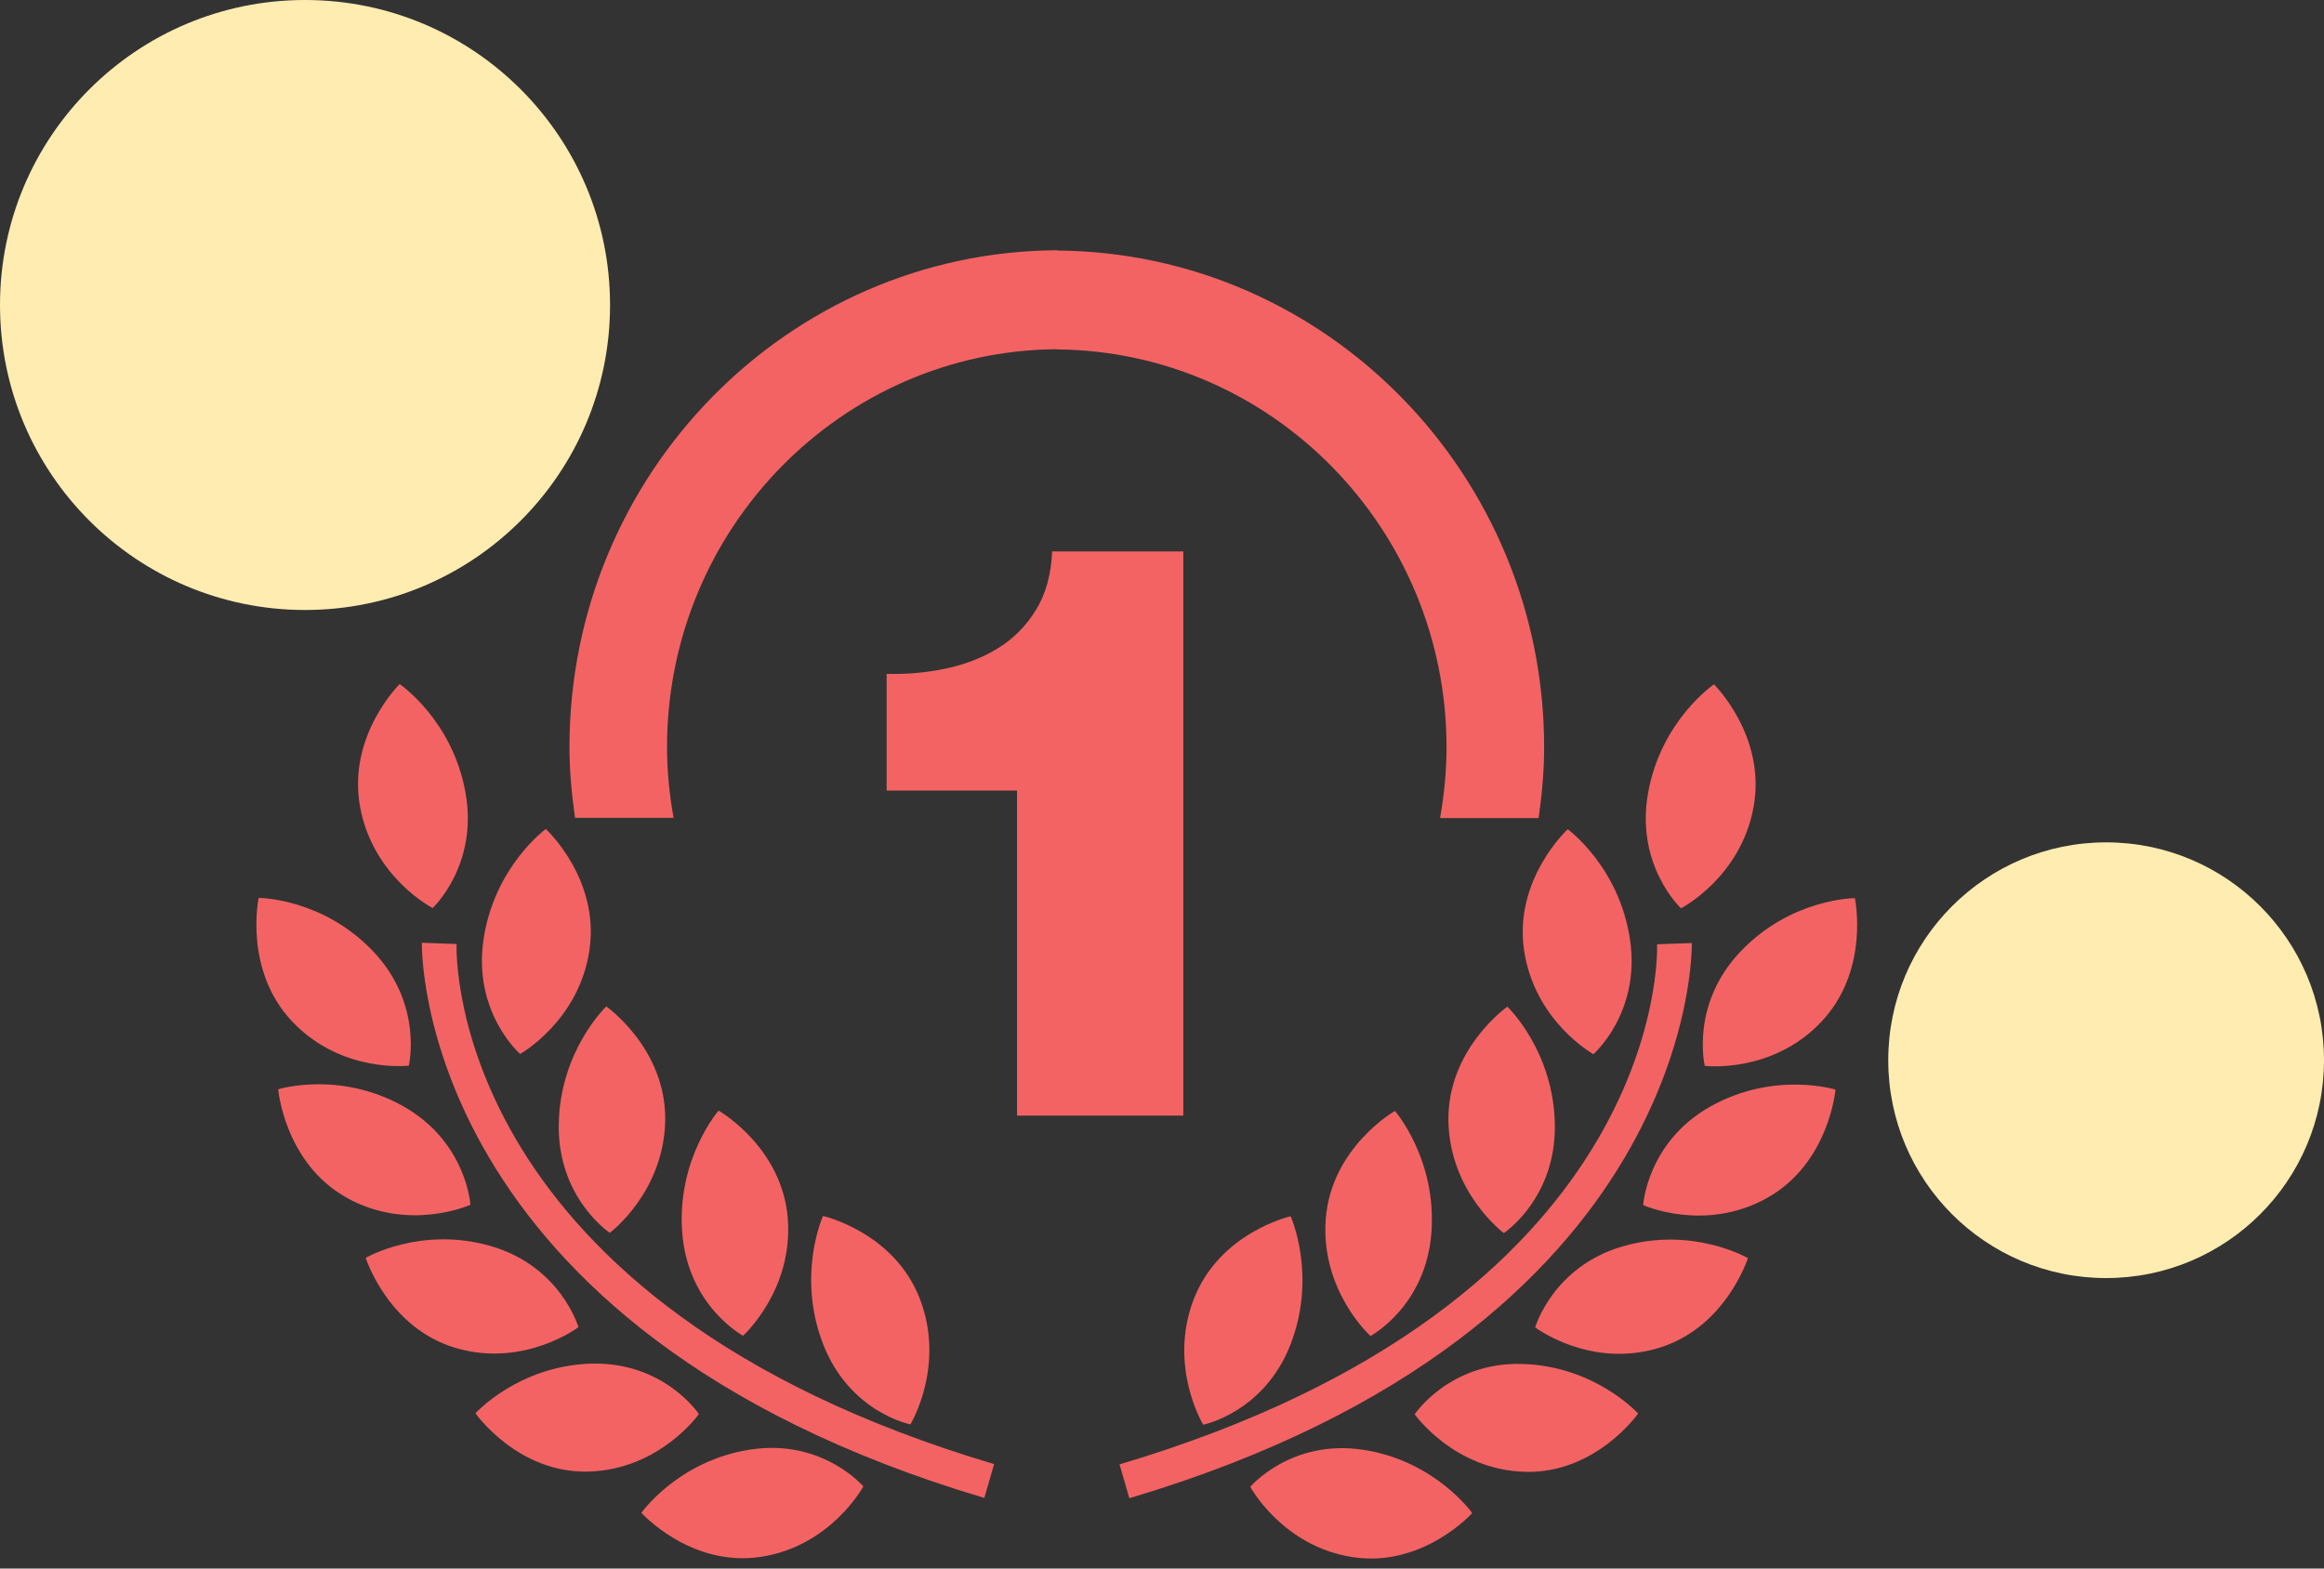
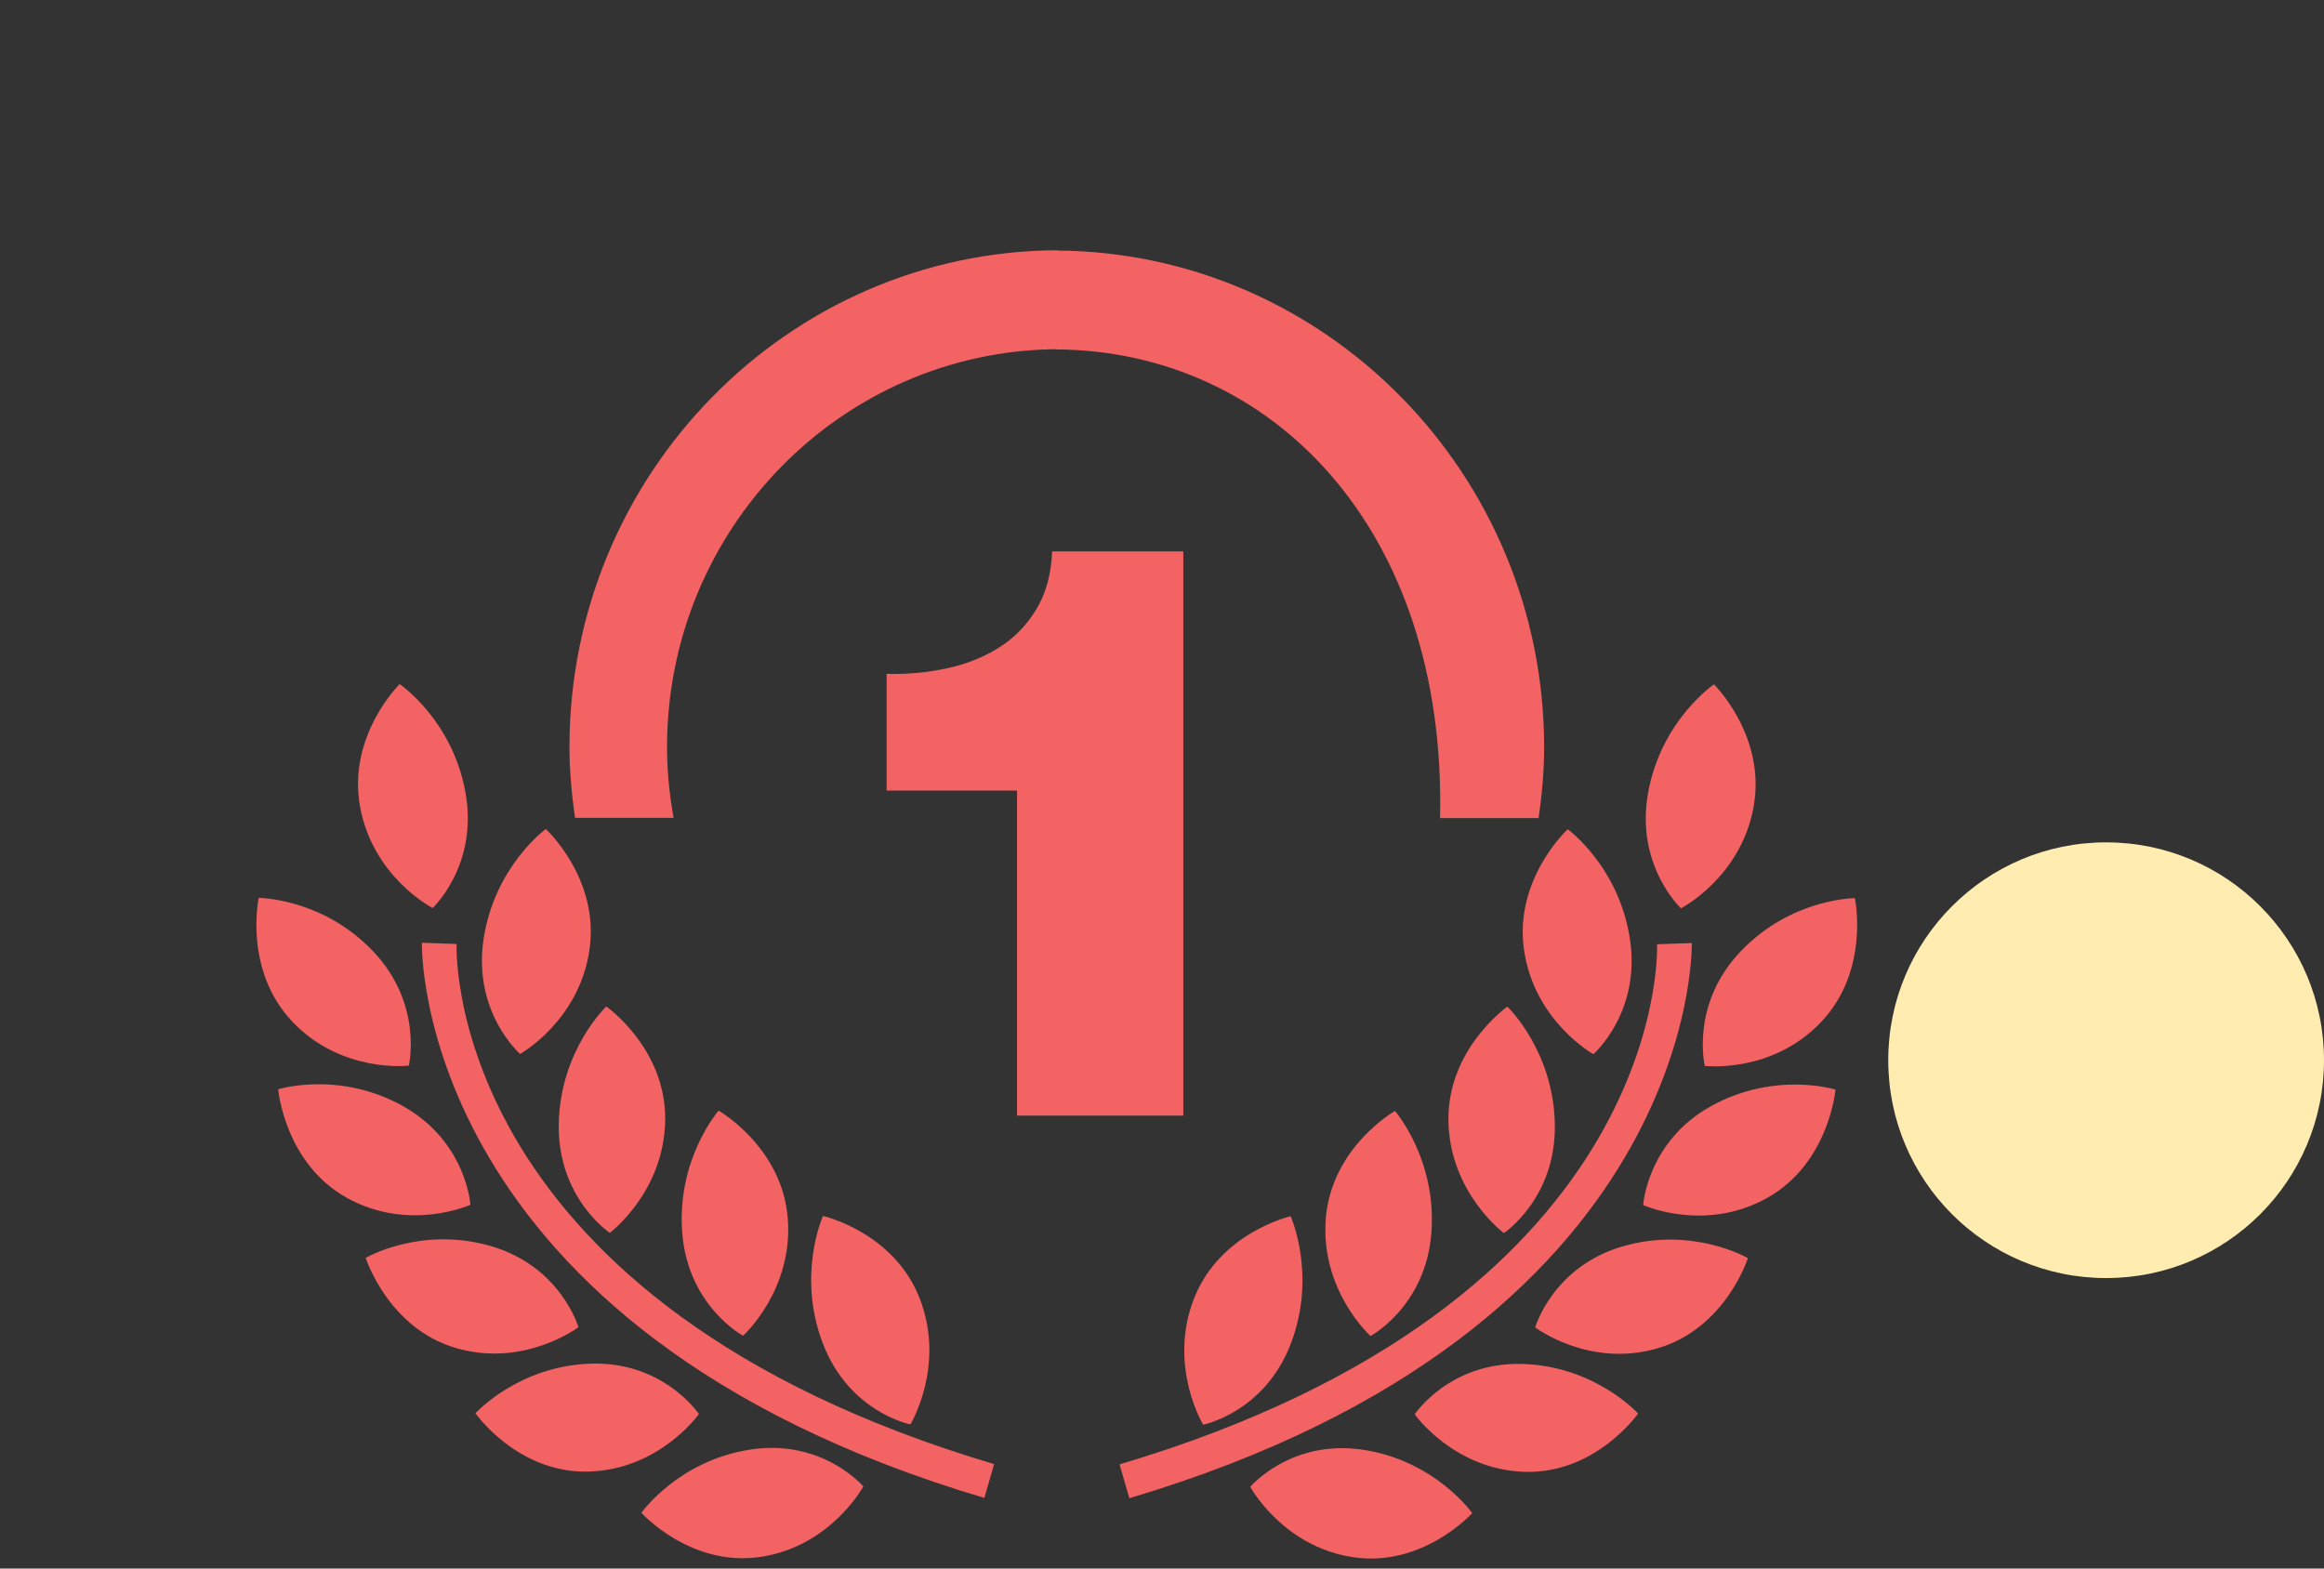
<svg xmlns="http://www.w3.org/2000/svg" width="160" height="108" viewBox="0 0 160 108" fill="none">
  <rect x="0" y="0" width="160" height="108" fill="#333333" stroke="none" />
-   <path fill-rule="evenodd" clip-rule="evenodd" d="M125.363 70.387C121.96 73.952 117.368 73.39 117.368 73.39C117.368 73.39 116.352 69.154 119.843 65.503C123.334 61.842 127.702 61.842 127.702 61.842C127.702 61.842 128.765 66.82 125.363 70.387ZM115.73 62.541C115.73 62.541 112.566 59.585 113.467 54.585C114.368 49.581 118.002 47.121 118.002 47.121C118.002 47.121 121.611 50.667 120.731 55.547C119.853 60.426 115.73 62.541 115.73 62.541ZM104.926 65.426C104.21 60.52 107.934 57.097 107.934 57.097C107.934 57.097 111.486 59.677 112.224 64.71C112.962 69.737 109.701 72.585 109.701 72.585C109.701 72.585 105.651 70.336 104.926 65.426ZM99.144 56.328C99.421 54.746 99.59 53.127 99.59 51.462C99.59 36.41 87.557 24.159 72.726 24.058V24.044C57.923 24.175 45.923 36.41 45.923 51.443C45.923 53.109 46.091 54.73 46.374 56.312H39.589C39.363 54.715 39.206 53.101 39.206 51.443C39.206 32.638 54.256 17.327 72.789 17.23V17.251C91.291 17.385 106.309 32.676 106.309 51.462C106.309 53.119 106.154 54.733 105.93 56.328H99.144ZM40.582 65.41C39.862 70.315 35.808 72.569 35.808 72.569C35.808 72.569 32.549 69.724 33.288 64.692C34.03 59.661 37.578 57.08 37.578 57.08C37.578 57.08 41.304 60.504 40.582 65.41ZM24.787 55.53C23.906 50.648 27.515 47.103 27.515 47.103C27.515 47.103 31.149 49.564 32.046 54.564C32.952 59.569 29.786 62.522 29.786 62.522C29.786 62.522 25.664 60.407 24.787 55.53ZM28.146 73.375C28.146 73.375 23.555 73.929 20.15 70.369C16.744 66.807 17.81 61.825 17.81 61.825C17.81 61.825 22.179 61.825 25.67 65.482C29.158 69.133 28.146 73.375 28.146 73.375ZM27.726 76.148C32.123 78.604 32.387 82.954 32.387 82.954C32.387 82.954 28.16 84.864 23.874 82.471C19.586 80.082 19.152 75.002 19.152 75.002C19.152 75.002 23.326 73.699 27.726 76.148ZM33.79 85.796C38.614 87.196 39.824 91.38 39.824 91.38C39.824 91.38 36.122 94.187 31.416 92.825C26.714 91.462 25.178 86.61 25.178 86.61C25.178 86.61 28.962 84.399 33.79 85.796ZM40.698 93.892C45.715 93.748 48.118 97.363 48.118 97.363C48.118 97.363 45.427 101.183 40.536 101.323C35.646 101.467 32.734 97.311 32.734 97.311C32.734 97.311 35.678 94.043 40.698 93.892ZM51.666 99.807C56.624 99.047 59.438 102.345 59.438 102.345C59.438 102.345 57.221 106.461 52.381 107.195C47.544 107.93 44.158 104.162 44.158 104.162C44.158 104.162 46.701 100.562 51.666 99.807ZM41.981 84.886C41.981 84.886 38.386 82.498 38.469 77.411C38.552 72.322 41.741 69.298 41.741 69.298C41.741 69.298 45.875 72.195 45.797 77.154C45.707 82.111 41.981 84.886 41.981 84.886ZM46.968 84.864C46.582 79.787 49.474 76.471 49.474 76.471C49.474 76.471 53.858 78.971 54.238 83.912C54.614 88.855 51.157 91.971 51.157 91.971C51.157 91.971 47.355 89.931 46.968 84.864ZM29.045 64.912L31.434 64.999C31.402 66.004 31.114 89.709 68.442 100.809L67.768 103.139C28.566 91.48 29.035 65.179 29.045 64.912ZM62.678 98.076C62.678 98.076 58.459 97.243 56.648 92.492C54.835 87.749 56.662 83.724 56.662 83.724C56.662 83.724 61.573 84.833 63.339 89.455C65.106 94.082 62.678 98.076 62.678 98.076ZM61.042 46.399C62.438 46.436 63.795 46.312 65.115 46.034C66.44 45.754 67.63 45.293 68.699 44.638C69.758 43.99 70.629 43.115 71.309 42.017C71.992 40.922 72.366 39.574 72.438 37.971H81.467V76.811H70.019V54.434H61.042V46.399ZM82.835 98.097C82.835 98.097 80.411 94.103 82.176 89.479C83.947 84.856 88.856 83.745 88.856 83.745C88.856 83.745 90.678 87.771 88.87 92.514C87.058 97.257 82.835 98.097 82.835 98.097ZM94.355 91.99C94.355 91.99 90.901 88.876 91.274 83.933C91.653 78.987 96.038 76.492 96.038 76.492C96.038 76.492 98.93 79.814 98.547 84.884C98.162 89.953 94.355 91.99 94.355 91.99ZM99.718 77.172C99.645 72.216 103.776 69.312 103.776 69.312C103.776 69.312 106.965 72.339 107.046 77.429C107.131 82.515 103.536 84.903 103.536 84.903C103.536 84.903 99.803 82.127 99.718 77.172ZM114.086 65.016L116.474 64.933C116.48 65.193 116.955 91.497 77.75 103.159L77.078 100.829C114.402 89.727 114.117 66.02 114.086 65.016ZM93.851 99.823C98.818 100.578 101.358 104.183 101.358 104.183C101.358 104.183 97.971 107.95 93.136 107.216C88.294 106.482 86.077 102.371 86.077 102.371C86.077 102.371 88.89 99.068 93.851 99.823ZM97.397 97.38C97.397 97.38 99.8 93.763 104.816 93.914C109.837 94.064 112.779 97.329 112.779 97.329C112.779 97.329 109.867 101.485 104.978 101.341C100.085 101.196 97.397 97.38 97.397 97.38ZM105.693 91.395C105.693 91.395 106.901 87.214 111.726 85.814C116.555 84.417 120.338 86.628 120.338 86.628C120.338 86.628 118.803 91.48 114.101 92.841C109.397 94.208 105.693 91.395 105.693 91.395ZM113.128 82.975C113.128 82.975 113.392 78.623 117.787 76.169C122.19 73.722 126.368 75.023 126.368 75.023C126.368 75.023 125.931 80.103 121.648 82.491C117.354 84.884 113.128 82.975 113.128 82.975Z" fill="#F46363" />
-   <circle cx="21" cy="21" r="21" fill="#FFECB0" />
+   <path fill-rule="evenodd" clip-rule="evenodd" d="M125.363 70.387C121.96 73.952 117.368 73.39 117.368 73.39C117.368 73.39 116.352 69.154 119.843 65.503C123.334 61.842 127.702 61.842 127.702 61.842C127.702 61.842 128.765 66.82 125.363 70.387ZM115.73 62.541C115.73 62.541 112.566 59.585 113.467 54.585C114.368 49.581 118.002 47.121 118.002 47.121C118.002 47.121 121.611 50.667 120.731 55.547C119.853 60.426 115.73 62.541 115.73 62.541ZM104.926 65.426C104.21 60.52 107.934 57.097 107.934 57.097C107.934 57.097 111.486 59.677 112.224 64.71C112.962 69.737 109.701 72.585 109.701 72.585C109.701 72.585 105.651 70.336 104.926 65.426ZM99.144 56.328C99.59 36.41 87.557 24.159 72.726 24.058V24.044C57.923 24.175 45.923 36.41 45.923 51.443C45.923 53.109 46.091 54.73 46.374 56.312H39.589C39.363 54.715 39.206 53.101 39.206 51.443C39.206 32.638 54.256 17.327 72.789 17.23V17.251C91.291 17.385 106.309 32.676 106.309 51.462C106.309 53.119 106.154 54.733 105.93 56.328H99.144ZM40.582 65.41C39.862 70.315 35.808 72.569 35.808 72.569C35.808 72.569 32.549 69.724 33.288 64.692C34.03 59.661 37.578 57.08 37.578 57.08C37.578 57.08 41.304 60.504 40.582 65.41ZM24.787 55.53C23.906 50.648 27.515 47.103 27.515 47.103C27.515 47.103 31.149 49.564 32.046 54.564C32.952 59.569 29.786 62.522 29.786 62.522C29.786 62.522 25.664 60.407 24.787 55.53ZM28.146 73.375C28.146 73.375 23.555 73.929 20.15 70.369C16.744 66.807 17.81 61.825 17.81 61.825C17.81 61.825 22.179 61.825 25.67 65.482C29.158 69.133 28.146 73.375 28.146 73.375ZM27.726 76.148C32.123 78.604 32.387 82.954 32.387 82.954C32.387 82.954 28.16 84.864 23.874 82.471C19.586 80.082 19.152 75.002 19.152 75.002C19.152 75.002 23.326 73.699 27.726 76.148ZM33.79 85.796C38.614 87.196 39.824 91.38 39.824 91.38C39.824 91.38 36.122 94.187 31.416 92.825C26.714 91.462 25.178 86.61 25.178 86.61C25.178 86.61 28.962 84.399 33.79 85.796ZM40.698 93.892C45.715 93.748 48.118 97.363 48.118 97.363C48.118 97.363 45.427 101.183 40.536 101.323C35.646 101.467 32.734 97.311 32.734 97.311C32.734 97.311 35.678 94.043 40.698 93.892ZM51.666 99.807C56.624 99.047 59.438 102.345 59.438 102.345C59.438 102.345 57.221 106.461 52.381 107.195C47.544 107.93 44.158 104.162 44.158 104.162C44.158 104.162 46.701 100.562 51.666 99.807ZM41.981 84.886C41.981 84.886 38.386 82.498 38.469 77.411C38.552 72.322 41.741 69.298 41.741 69.298C41.741 69.298 45.875 72.195 45.797 77.154C45.707 82.111 41.981 84.886 41.981 84.886ZM46.968 84.864C46.582 79.787 49.474 76.471 49.474 76.471C49.474 76.471 53.858 78.971 54.238 83.912C54.614 88.855 51.157 91.971 51.157 91.971C51.157 91.971 47.355 89.931 46.968 84.864ZM29.045 64.912L31.434 64.999C31.402 66.004 31.114 89.709 68.442 100.809L67.768 103.139C28.566 91.48 29.035 65.179 29.045 64.912ZM62.678 98.076C62.678 98.076 58.459 97.243 56.648 92.492C54.835 87.749 56.662 83.724 56.662 83.724C56.662 83.724 61.573 84.833 63.339 89.455C65.106 94.082 62.678 98.076 62.678 98.076ZM61.042 46.399C62.438 46.436 63.795 46.312 65.115 46.034C66.44 45.754 67.63 45.293 68.699 44.638C69.758 43.99 70.629 43.115 71.309 42.017C71.992 40.922 72.366 39.574 72.438 37.971H81.467V76.811H70.019V54.434H61.042V46.399ZM82.835 98.097C82.835 98.097 80.411 94.103 82.176 89.479C83.947 84.856 88.856 83.745 88.856 83.745C88.856 83.745 90.678 87.771 88.87 92.514C87.058 97.257 82.835 98.097 82.835 98.097ZM94.355 91.99C94.355 91.99 90.901 88.876 91.274 83.933C91.653 78.987 96.038 76.492 96.038 76.492C96.038 76.492 98.93 79.814 98.547 84.884C98.162 89.953 94.355 91.99 94.355 91.99ZM99.718 77.172C99.645 72.216 103.776 69.312 103.776 69.312C103.776 69.312 106.965 72.339 107.046 77.429C107.131 82.515 103.536 84.903 103.536 84.903C103.536 84.903 99.803 82.127 99.718 77.172ZM114.086 65.016L116.474 64.933C116.48 65.193 116.955 91.497 77.75 103.159L77.078 100.829C114.402 89.727 114.117 66.02 114.086 65.016ZM93.851 99.823C98.818 100.578 101.358 104.183 101.358 104.183C101.358 104.183 97.971 107.95 93.136 107.216C88.294 106.482 86.077 102.371 86.077 102.371C86.077 102.371 88.89 99.068 93.851 99.823ZM97.397 97.38C97.397 97.38 99.8 93.763 104.816 93.914C109.837 94.064 112.779 97.329 112.779 97.329C112.779 97.329 109.867 101.485 104.978 101.341C100.085 101.196 97.397 97.38 97.397 97.38ZM105.693 91.395C105.693 91.395 106.901 87.214 111.726 85.814C116.555 84.417 120.338 86.628 120.338 86.628C120.338 86.628 118.803 91.48 114.101 92.841C109.397 94.208 105.693 91.395 105.693 91.395ZM113.128 82.975C113.128 82.975 113.392 78.623 117.787 76.169C122.19 73.722 126.368 75.023 126.368 75.023C126.368 75.023 125.931 80.103 121.648 82.491C117.354 84.884 113.128 82.975 113.128 82.975Z" fill="#F46363" />
  <circle cx="145" cy="73" r="15" fill="#FFECB0" />
</svg>